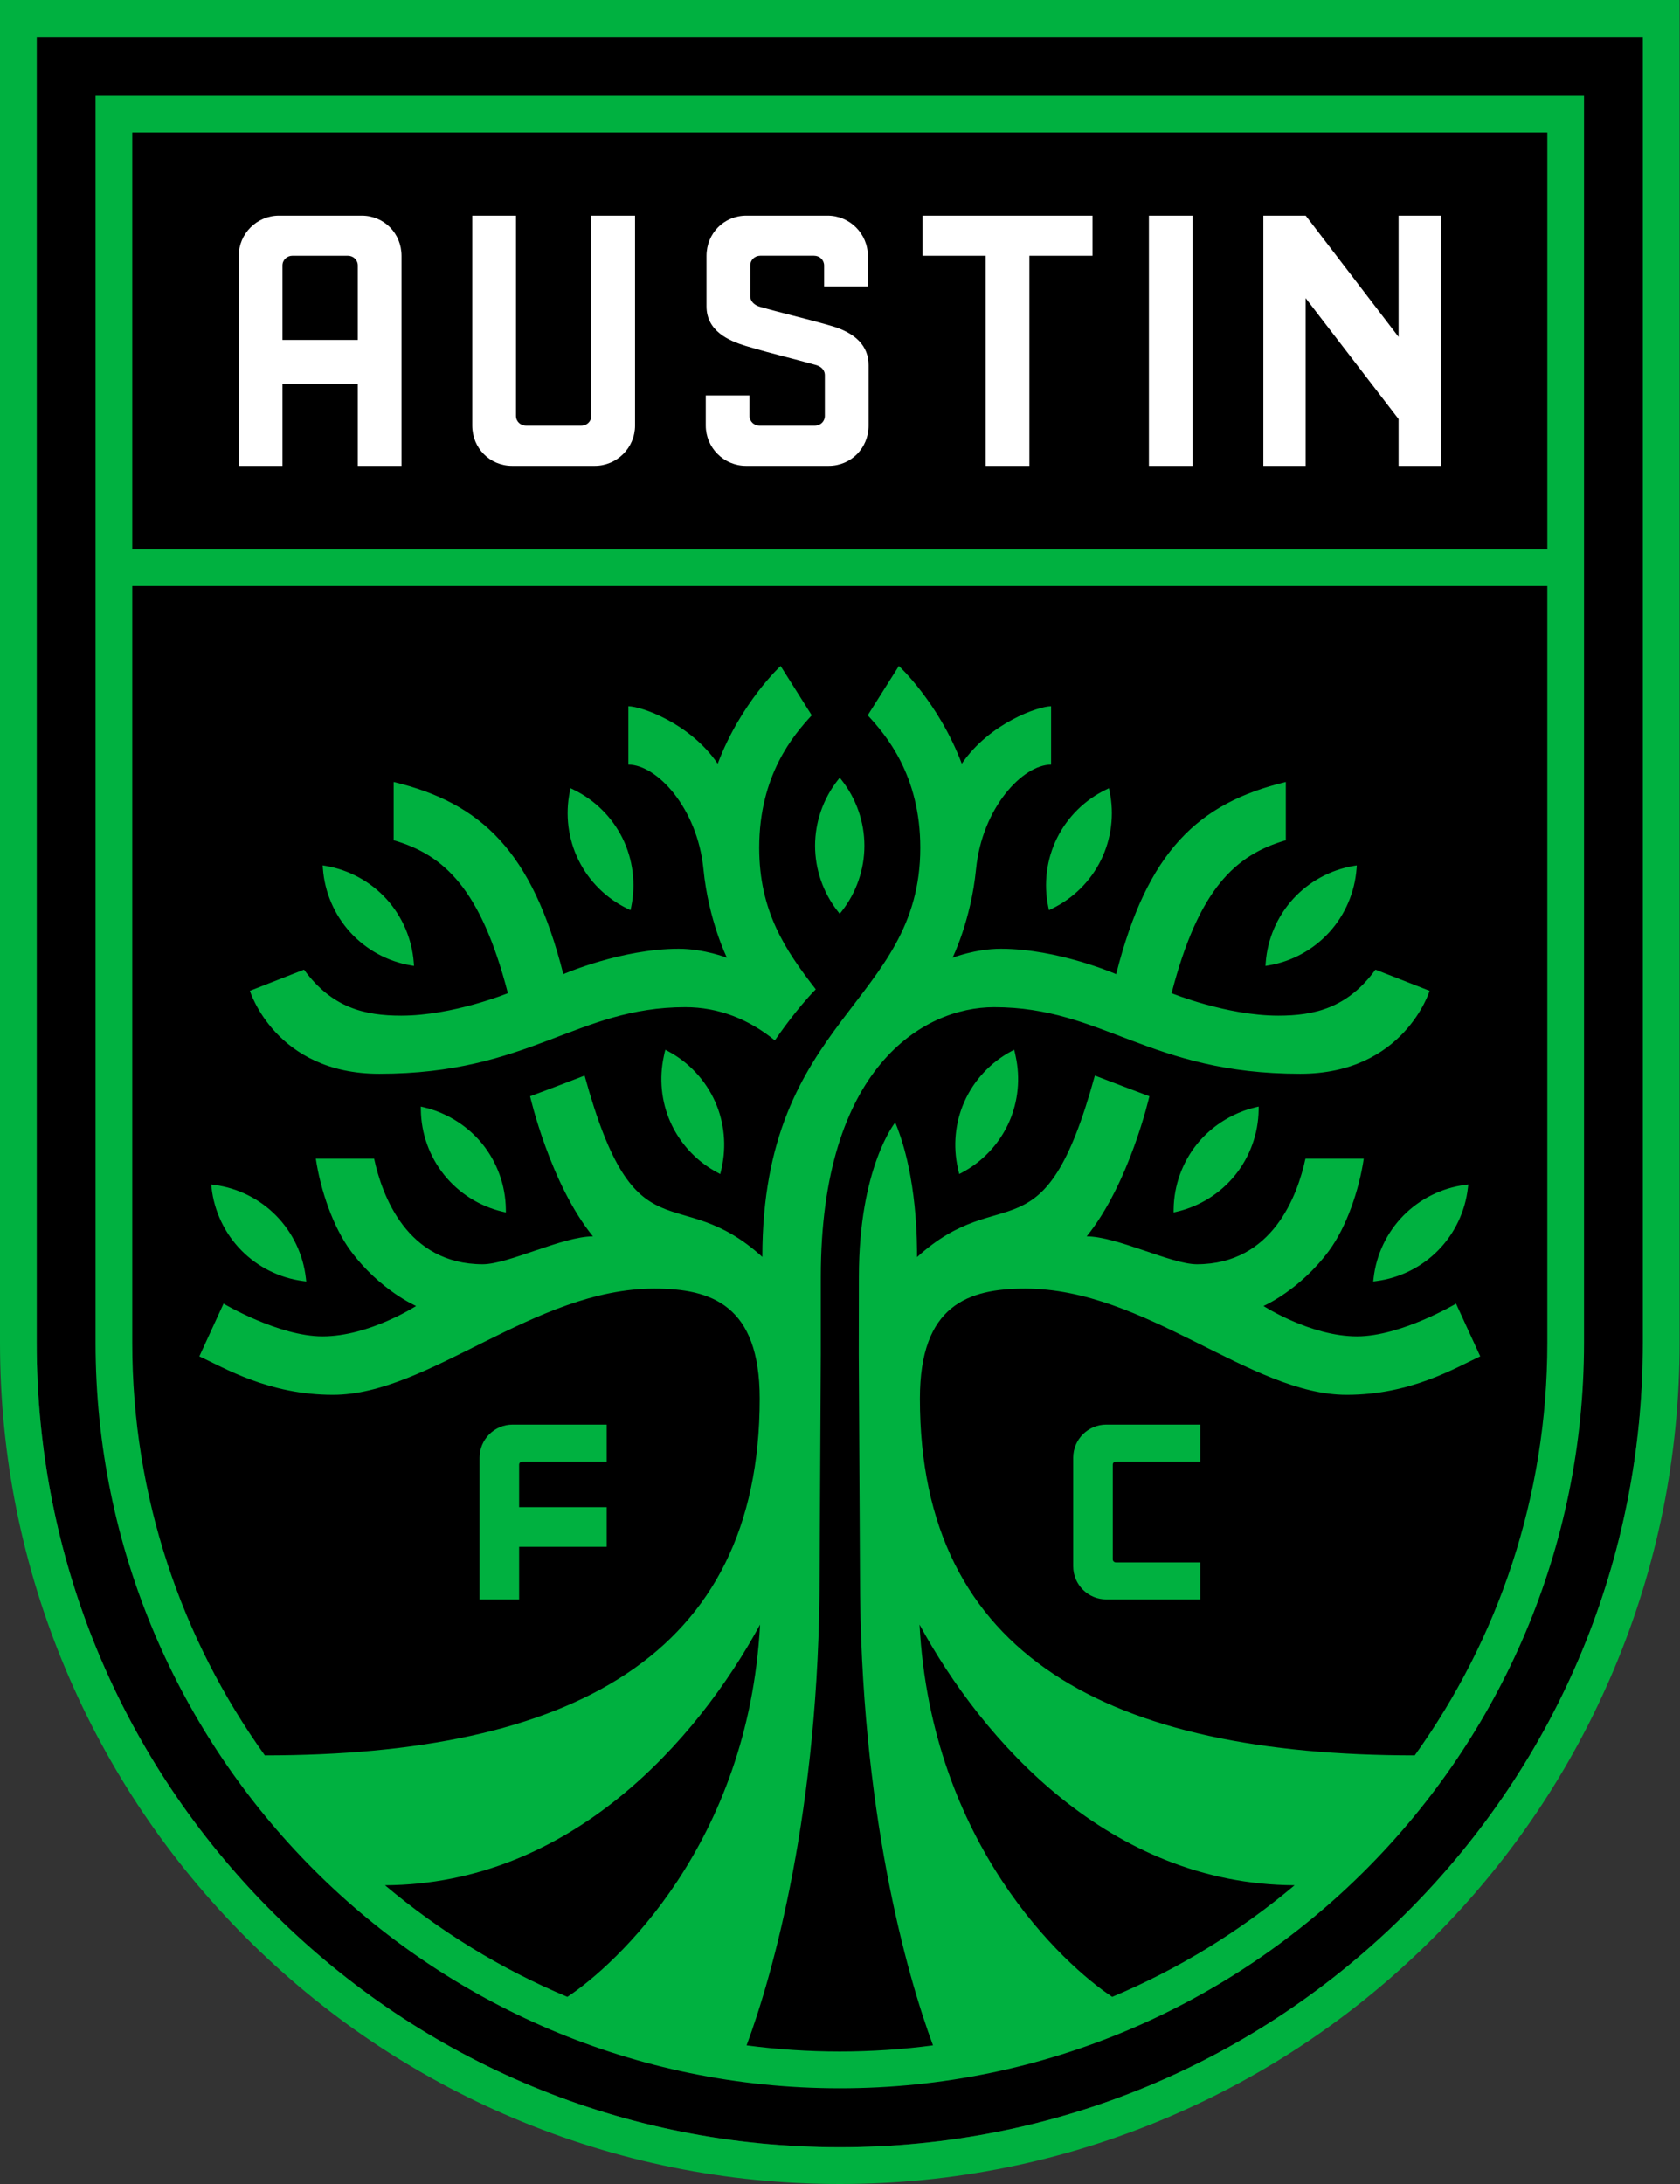
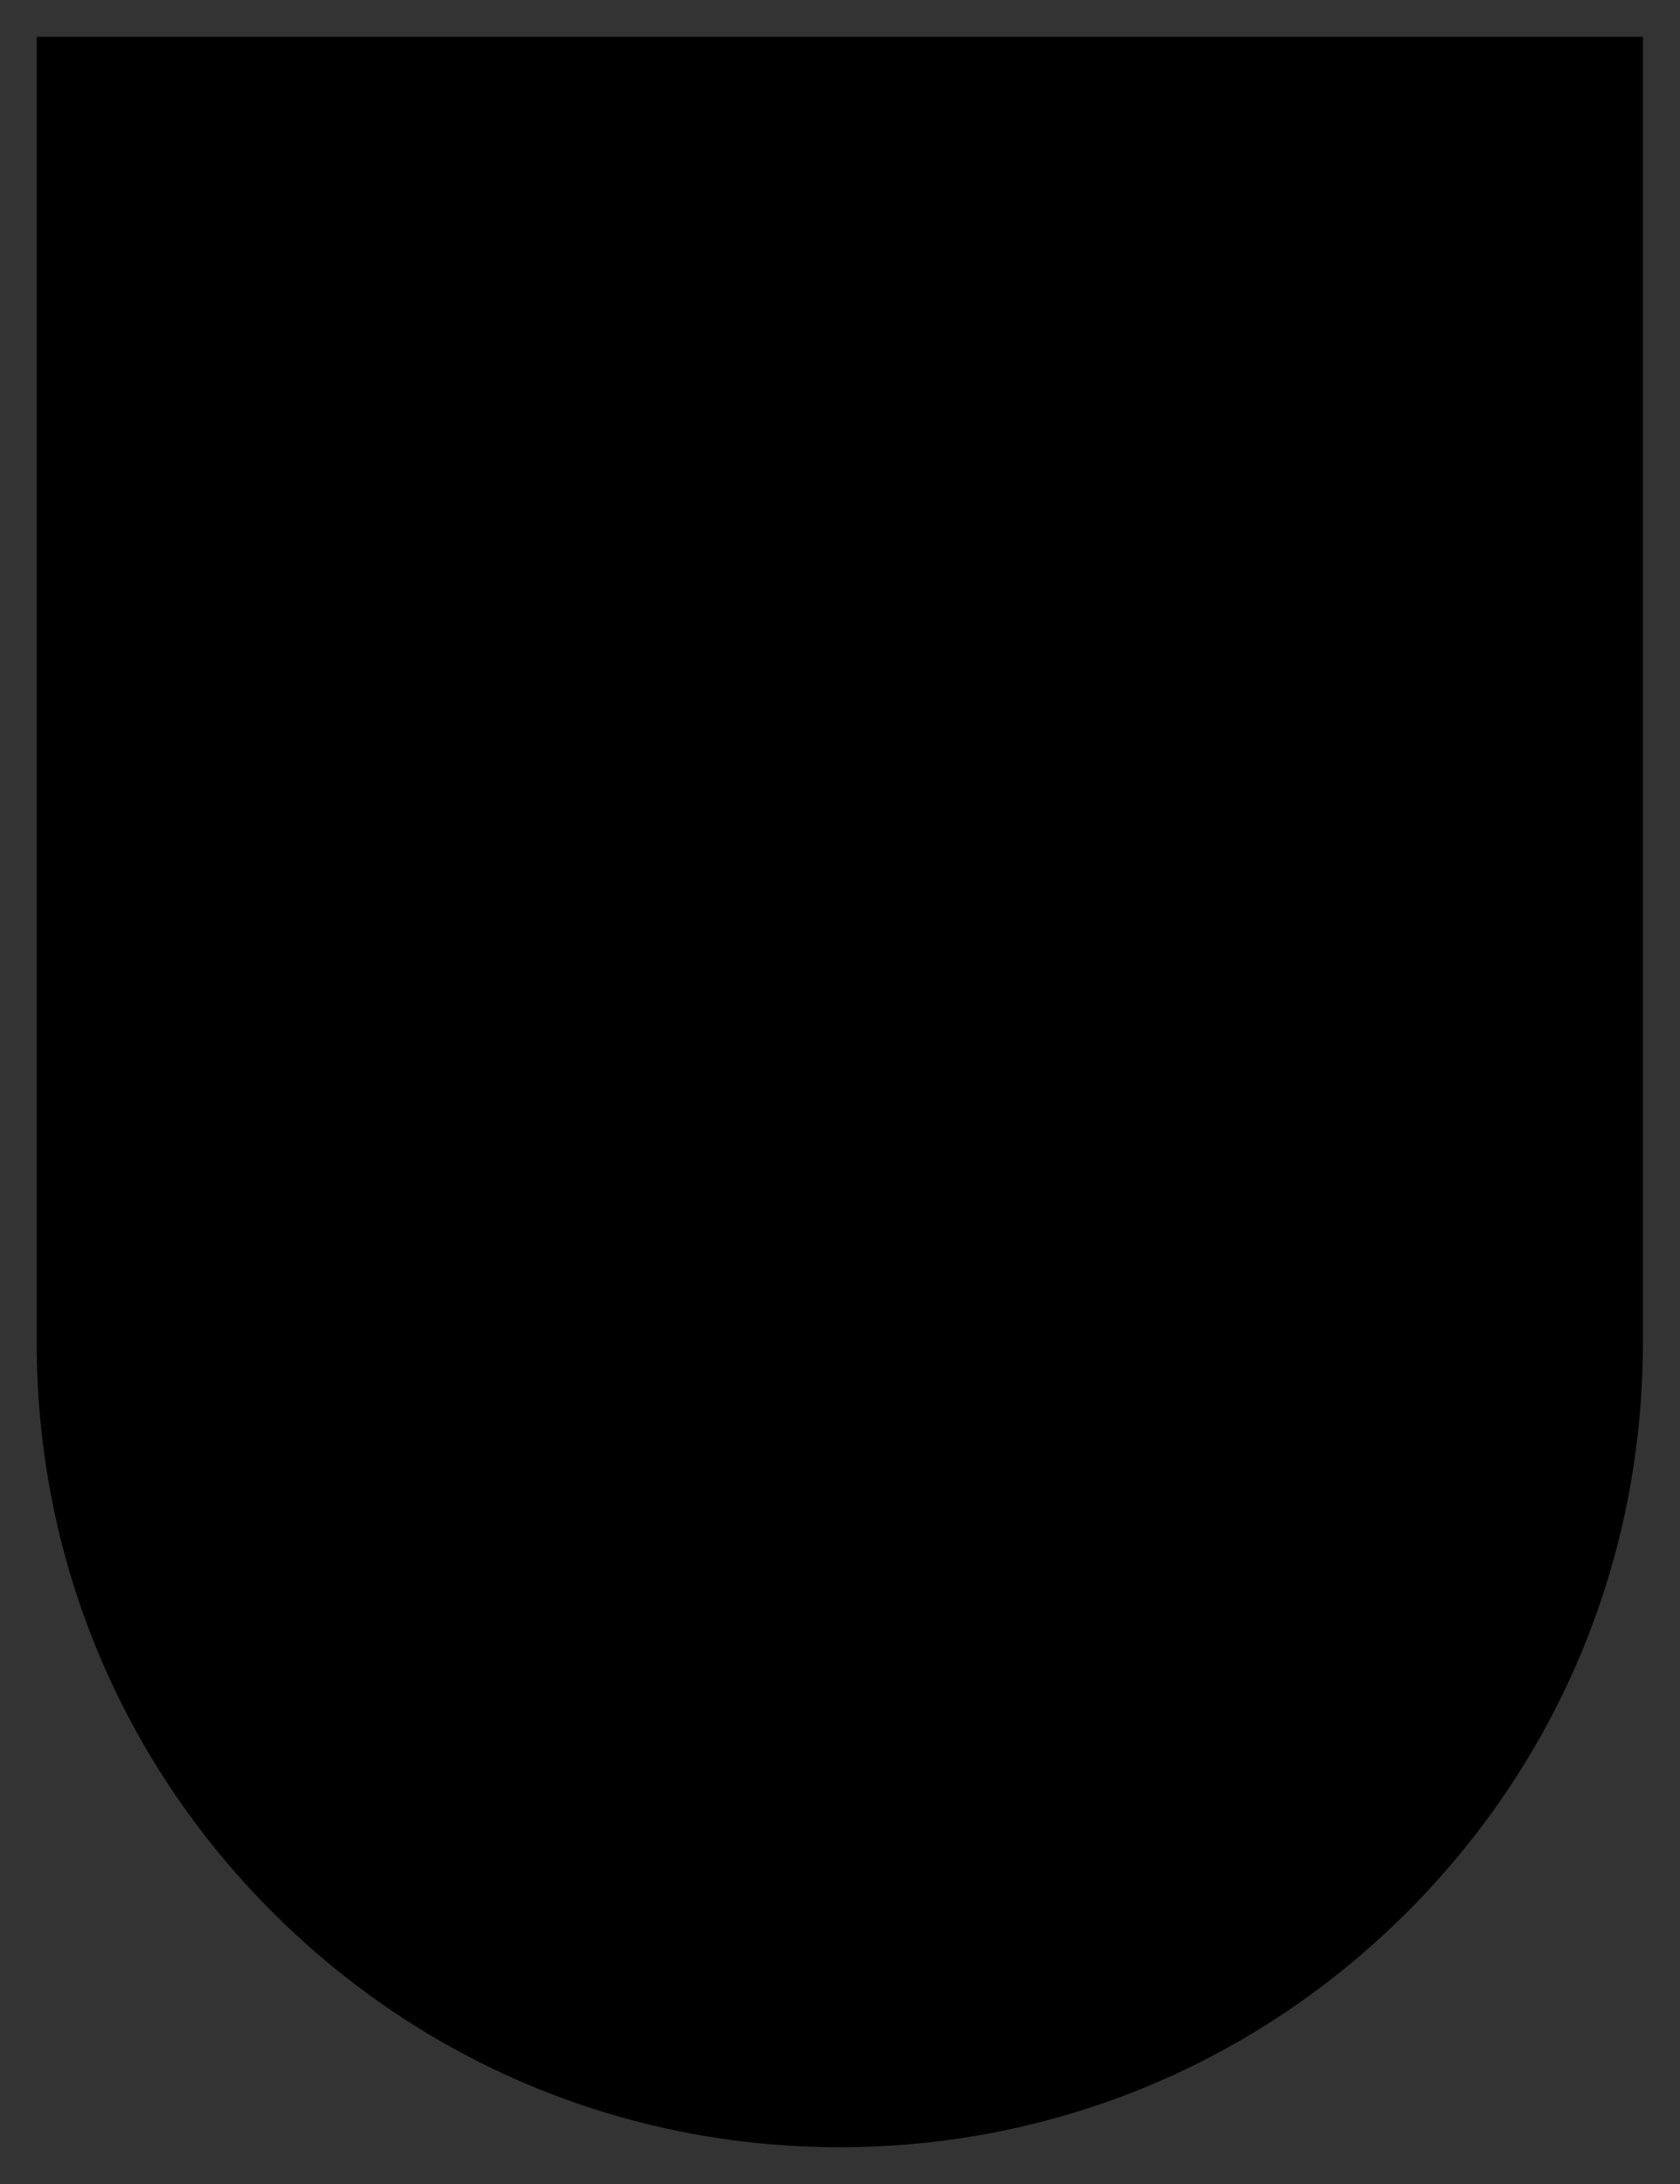
<svg xmlns="http://www.w3.org/2000/svg" viewBox="0 0 140 182" width="277.35" height="360.555">
  <rect x="0" y="0" width="140" height="182" fill="#333333" stroke="none" />
  <g fill="none" fill-rule="evenodd">
    <g transform="translate(-650 -50)">
      <g>
        <g transform="translate(650 50)">
          <path d="M130.474,3.064 L9.492,3.064 L3.058,3.064 L3.058,9.508 L3.058,111.9 C3.058,129.806 10.02,146.64 22.66,159.302 C35.301,171.963 52.106,178.936 69.983,178.936 C87.859,178.936 104.665,171.963 117.305,159.302 C129.946,146.64 136.907,129.806 136.907,111.9 L136.907,9.508 L136.907,3.064 L130.474,3.064 Z" fill="#000000" />
-           <path d="M116.549,17.967 L116.549,28.078 L108.809,17.967 L105.279,17.967 L105.279,38.818 L108.802,38.818 L108.802,24.842 L116.549,34.924 L116.549,38.818 L120.072,38.818 L120.072,17.967 L116.549,17.967 Z M69.209,27.139 C68.032,26.8 66.987,26.532 65.976,26.273 C65.075,26.042 64.224,25.824 63.353,25.573 C62.953,25.466 62.52,25.173 62.52,24.67 L62.52,22.124 C62.52,21.668 62.89,21.311 63.362,21.311 L67.834,21.311 C68.306,21.311 68.676,21.668 68.676,22.124 L68.676,23.87 L72.321,23.87 L72.321,21.326 C72.321,19.474 70.816,17.967 68.968,17.967 L62.198,17.967 C60.334,17.967 58.875,19.442 58.875,21.326 L58.875,25.529 C58.875,27.592 60.74,28.4 62.142,28.828 C63.477,29.225 64.443,29.477 65.465,29.744 C66.214,29.938 66.963,30.133 67.905,30.394 C68.629,30.575 68.738,31.018 68.738,31.266 L68.738,34.661 C68.738,35.117 68.368,35.474 67.896,35.474 L63.301,35.474 C62.829,35.474 62.458,35.117 62.458,34.661 L62.458,32.955 L58.813,32.955 L58.813,35.458 C58.813,37.311 60.318,38.818 62.167,38.818 L69.06,38.818 C70.923,38.818 72.382,37.342 72.382,35.458 L72.382,30.438 C72.382,28.841 71.315,27.731 69.209,27.139 Z M95.742,38.818 L99.387,38.818 L99.387,17.967 L95.742,17.967 L95.742,38.818 Z M76.876,21.312 L82.136,21.312 L82.136,38.818 L85.781,38.818 L85.781,21.312 L91.041,21.312 L91.041,17.967 L76.876,17.967 L76.876,21.312 Z M29.817,22.124 C29.817,21.669 29.447,21.312 28.975,21.312 L24.381,21.312 C23.909,21.312 23.539,21.669 23.539,22.124 L23.539,28.329 L29.817,28.329 L29.817,22.124 Z M33.461,21.327 L33.461,38.818 L29.817,38.818 L29.817,31.98 L23.539,31.98 L23.539,38.818 L19.894,38.818 L19.894,21.327 C19.894,19.474 21.398,17.967 23.248,17.967 L30.139,17.967 C32.002,17.967 33.461,19.443 33.461,21.327 Z M49.276,17.967 L52.921,17.967 L52.921,35.458 C52.921,37.311 51.416,38.818 49.567,38.818 L42.677,38.818 C40.813,38.818 39.354,37.343 39.354,35.458 L39.354,17.967 L42.999,17.967 L42.999,34.661 C42.999,35.117 43.369,35.473 43.841,35.473 L48.435,35.473 C48.906,35.473 49.276,35.117 49.276,34.661 L49.276,17.967 Z" fill="#FFFFFF" />
-           <path d="M136.907,3.064 L130.473,3.064 L9.492,3.064 L3.058,3.064 L3.058,9.508 L3.058,111.9 C3.058,129.806 10.02,146.64 22.66,159.302 C35.301,171.963 52.107,178.936 69.983,178.936 C87.859,178.936 104.665,171.963 117.305,159.302 C129.946,146.64 136.907,129.806 136.907,111.9 L136.907,9.508 L136.907,3.064 Z M139.966,3.83157895e-05 L139.966,9.508 L139.966,111.9 C139.966,121.359 138.114,130.54 134.462,139.189 C130.937,147.537 125.892,155.033 119.468,161.468 C113.044,167.903 105.561,172.956 97.226,176.487 C88.592,180.145 79.426,182 69.983,182 C60.539,182 51.373,180.145 42.739,176.487 C34.404,172.956 26.921,167.903 20.497,161.468 C14.073,155.033 9.028,147.537 5.503,139.189 C1.852,130.54 -1.91256831e-05,121.359 -1.91256831e-05,111.9 L-1.91256831e-05,9.508 L-1.91256831e-05,3.83157895e-05 L9.492,3.83157895e-05 L130.473,3.83157895e-05 L139.966,3.83157895e-05 Z M11.021,111.899 C11.021,124.716 15.12,136.591 22.071,146.282 C47.43,146.273 63.308,138.073 63.308,116.552 C63.308,108.75 59.287,107.383 54.524,107.383 C44.519,107.383 35.75,116.235 27.75,116.235 C22.402,116.235 18.715,114 16.613,113.03 L18.629,108.636 C18.629,108.636 23.223,111.364 26.878,111.364 C30.761,111.364 34.674,108.831 34.674,108.831 C34.674,108.831 31.662,107.528 29.229,104.245 C27.739,102.235 26.703,99.143 26.318,96.558 L31.178,96.558 C31.832,99.599 33.905,105.348 40.23,105.355 C42.367,105.351 46.888,103.03 49.411,103.03 C45.84,98.634 44.174,91.356 44.174,91.356 C44.174,91.356 46.271,90.584 48.717,89.631 C52.998,105.217 56.383,98.254 63.528,104.743 L63.528,104.743 C63.535,84.732 76.69,83.701 76.69,70.644 C76.69,64.594 73.826,61.247 72.31,59.611 L74.906,55.494 C74.906,55.494 78.229,58.558 80.149,63.642 C82.472,60.239 86.554,58.854 87.591,58.854 L87.591,63.718 C85.236,63.718 81.84,67.315 81.336,72.438 C80.916,76.71 79.377,79.814 79.377,79.814 C79.377,79.814 81.275,79.065 83.403,79.065 C88.168,79.065 93.013,81.179 93.013,81.179 C95.604,70.954 99.829,66.928 107.152,65.163 L107.152,70.022 C102.971,71.235 99.89,74.045 97.633,82.765 C97.633,82.765 102.215,84.637 106.524,84.637 C109.557,84.637 112.299,83.989 114.622,80.803 L119.133,82.567 C119.133,82.567 117.009,89.483 108.352,89.483 C95.794,89.483 91.921,83.932 82.842,83.932 C76.925,83.932 68.401,88.967 68.401,106.405 L68.401,112.839 C68.401,112.839 68.302,130.576 68.302,131.149 C68.302,150.847 64.369,164.652 62.216,170.447 C64.758,170.784 67.35,170.96 69.983,170.96 C72.615,170.96 75.207,170.784 77.75,170.447 C75.597,164.652 71.664,150.847 71.664,131.149 C71.664,130.576 71.564,112.839 71.564,112.839 C71.564,110.114 71.574,108.297 71.574,106.405 C71.574,97.26 74.602,93.538 74.602,93.538 C76.484,98.074 76.42,103.812 76.42,104.759 C83.577,98.241 86.954,105.23 91.239,89.631 C92.427,90.096 95.782,91.356 95.782,91.356 C95.782,91.356 94.126,98.634 90.555,103.03 C93.077,103.03 97.598,105.351 99.736,105.355 C106.061,105.348 108.134,99.599 108.787,96.558 L113.647,96.558 C113.263,99.143 112.227,102.235 110.737,104.245 C108.304,107.528 105.291,108.831 105.291,108.831 C105.291,108.831 109.205,111.364 113.087,111.364 C116.742,111.364 121.337,108.636 121.337,108.636 L123.353,113.03 C121.251,114 117.563,116.235 112.216,116.235 C104.216,116.235 95.447,107.383 85.441,107.383 C80.678,107.383 76.658,108.75 76.658,116.552 C76.658,138.073 92.536,146.273 117.894,146.282 C124.845,136.591 128.944,124.716 128.944,111.899 L128.944,48.835 L11.021,48.835 L11.021,111.899 Z M11.021,45.772 L128.945,45.772 L128.945,11.04 L11.021,11.04 L11.021,45.772 Z M107.881,157.105 C92.444,157.019 81.886,145.071 76.627,135.381 C77.61,153.687 88.684,163.762 92.685,166.405 C98.229,164.079 103.345,160.927 107.881,157.105 Z M63.339,135.381 C58.08,145.071 47.522,157.019 32.085,157.105 C36.621,160.927 41.736,164.079 47.281,166.405 C51.281,163.762 62.355,153.688 63.339,135.381 Z M7.963,7.976 L132.003,7.976 L132.003,111.899 C132.003,146.155 104.181,174.024 69.983,174.024 C35.785,174.024 7.963,146.155 7.963,111.899 L7.963,7.976 Z M31.605,89.483 C44.162,89.483 48.036,83.932 57.114,83.932 C59.884,83.932 62.419,84.942 64.57,86.702 C64.951,86.144 66.456,83.991 67.981,82.444 C65.418,79.151 63.267,75.924 63.267,70.644 C63.267,64.594 66.13,61.247 67.646,59.611 L65.051,55.494 C65.051,55.494 61.728,58.558 59.808,63.643 C57.485,60.239 53.403,58.854 52.366,58.854 L52.366,63.718 C54.721,63.718 58.117,67.315 58.621,72.438 C59.041,76.71 60.579,79.814 60.579,79.814 C60.579,79.814 58.682,79.065 56.553,79.065 C51.788,79.065 46.943,81.179 46.943,81.179 C44.352,70.954 40.127,66.928 32.804,65.163 L32.804,70.022 C36.986,71.235 40.066,74.045 42.323,82.765 C42.323,82.765 37.741,84.637 33.433,84.637 C30.399,84.637 27.658,83.989 25.334,80.803 L20.824,82.567 C20.824,82.567 22.948,89.483 31.605,89.483 Z M52.3,75.729 L52.544,75.847 L52.6,75.581 C53.004,73.655 52.748,71.623 51.881,69.859 C51.012,68.096 49.559,66.655 47.79,65.803 L47.545,65.685 L47.489,65.95 C47.085,67.877 47.341,69.91 48.208,71.672 C49.076,73.437 50.529,74.878 52.3,75.729 Z M29.181,77.685 C30.502,79.14 32.297,80.122 34.233,80.45 L34.501,80.495 L34.481,80.224 C34.337,78.261 33.53,76.38 32.21,74.925 C30.887,73.471 29.093,72.489 27.157,72.16 L26.889,72.115 L26.909,72.386 C27.053,74.349 27.86,76.232 29.181,77.685 Z M55.682,87.605 L55.444,87.478 L55.377,87.741 C55.352,87.839 55.336,87.938 55.315,88.037 C54.92,89.859 55.105,91.782 55.859,93.488 C56.484,94.904 57.48,96.134 58.721,97.045 C59.058,97.291 59.411,97.514 59.78,97.711 L60.019,97.838 L60.086,97.575 C60.105,97.5 60.116,97.424 60.133,97.349 C60.548,95.507 60.367,93.556 59.603,91.829 C58.808,90.03 57.414,88.53 55.682,87.605 Z M40.206,95.341 C39.708,94.721 39.124,94.178 38.482,93.716 C38.077,93.424 37.647,93.168 37.199,92.947 C36.604,92.656 35.979,92.426 35.33,92.275 L35.066,92.214 L35.07,92.485 C35.095,94.454 35.786,96.381 37.018,97.913 C38.249,99.444 39.981,100.533 41.893,100.977 L42.157,101.039 L42.154,100.767 C42.129,98.8 41.438,96.873 40.206,95.341 Z M20.1,104.185 C21.475,105.589 23.306,106.502 25.253,106.755 L25.521,106.79 L25.491,106.521 C25.273,104.565 24.396,102.716 23.021,101.313 C21.645,99.909 19.815,98.997 17.868,98.742 L17.599,98.707 L17.629,98.976 C17.847,100.933 18.725,102.783 20.1,104.185 Z M69.967,76.139 L69.978,76.126 L69.989,76.139 L70.156,75.926 C71.368,74.378 72.035,72.442 72.034,70.475 C72.033,68.508 71.364,66.573 70.151,65.025 L69.983,64.811 L69.978,64.817 L69.973,64.811 L69.805,65.025 C68.593,66.573 67.923,68.508 67.922,70.475 C67.922,72.442 68.588,74.378 69.8,75.926 L69.967,76.139 Z M87.357,75.581 L87.412,75.847 L87.657,75.729 C89.427,74.878 90.881,73.437 91.748,71.672 C92.616,69.91 92.872,67.877 92.467,65.95 L92.411,65.685 L92.167,65.803 C90.397,66.655 88.944,68.096 88.076,69.859 C87.208,71.623 86.953,73.655 87.357,75.581 Z M105.456,80.495 L105.723,80.45 C107.66,80.122 109.454,79.14 110.776,77.685 C112.097,76.232 112.903,74.349 113.048,72.386 L113.067,72.115 L112.8,72.16 C110.864,72.489 109.069,73.471 107.747,74.925 C106.426,76.38 105.619,78.261 105.475,80.224 L105.456,80.495 Z M84.58,87.741 L84.513,87.478 L84.274,87.605 C82.543,88.53 81.149,90.03 80.354,91.829 C79.59,93.556 79.409,95.507 79.823,97.349 C79.841,97.424 79.852,97.5 79.871,97.575 L79.937,97.838 L80.177,97.711 C80.546,97.514 80.899,97.291 81.235,97.045 C82.477,96.134 83.472,94.904 84.098,93.488 C84.851,91.782 85.037,89.859 84.642,88.037 C84.62,87.938 84.605,87.839 84.58,87.741 Z M102.758,92.947 C102.31,93.168 101.88,93.424 101.474,93.716 C100.833,94.178 100.249,94.721 99.75,95.341 C98.519,96.873 97.827,98.8 97.802,100.767 L97.799,101.039 L98.063,100.977 C99.976,100.533 101.708,99.444 102.939,97.913 C104.17,96.381 104.862,94.454 104.887,92.485 L104.89,92.214 L104.626,92.275 C103.978,92.426 103.352,92.656 102.758,92.947 Z M114.465,106.521 L114.435,106.79 L114.704,106.755 C116.651,106.502 118.481,105.589 119.857,104.185 C121.232,102.783 122.109,100.933 122.327,98.976 L122.358,98.707 L122.089,98.742 C120.141,98.997 118.312,99.909 116.936,101.313 C115.561,102.716 114.683,104.565 114.465,106.521 Z M89.433,121.476 L89.433,130.524 C89.433,132.045 90.669,133.284 92.188,133.284 L100.027,133.284 L100.027,130.202 L93.007,130.202 C92.85,130.202 92.731,130.093 92.731,129.947 L92.731,122.052 C92.731,121.907 92.85,121.798 93.007,121.798 L100.027,121.798 L100.027,118.715 L92.188,118.715 C90.669,118.715 89.433,119.954 89.433,121.476 Z M43.26,133.284 L39.963,133.284 L39.963,121.476 C39.963,119.954 41.198,118.715 42.718,118.715 L50.556,118.715 L50.556,121.798 L43.536,121.798 C43.379,121.798 43.26,121.907 43.26,122.052 L43.26,125.597 L50.556,125.597 L50.556,128.9 L43.26,128.9 L43.26,133.284 Z" fill="#00B140" />
        </g>
      </g>
    </g>
  </g>
</svg>